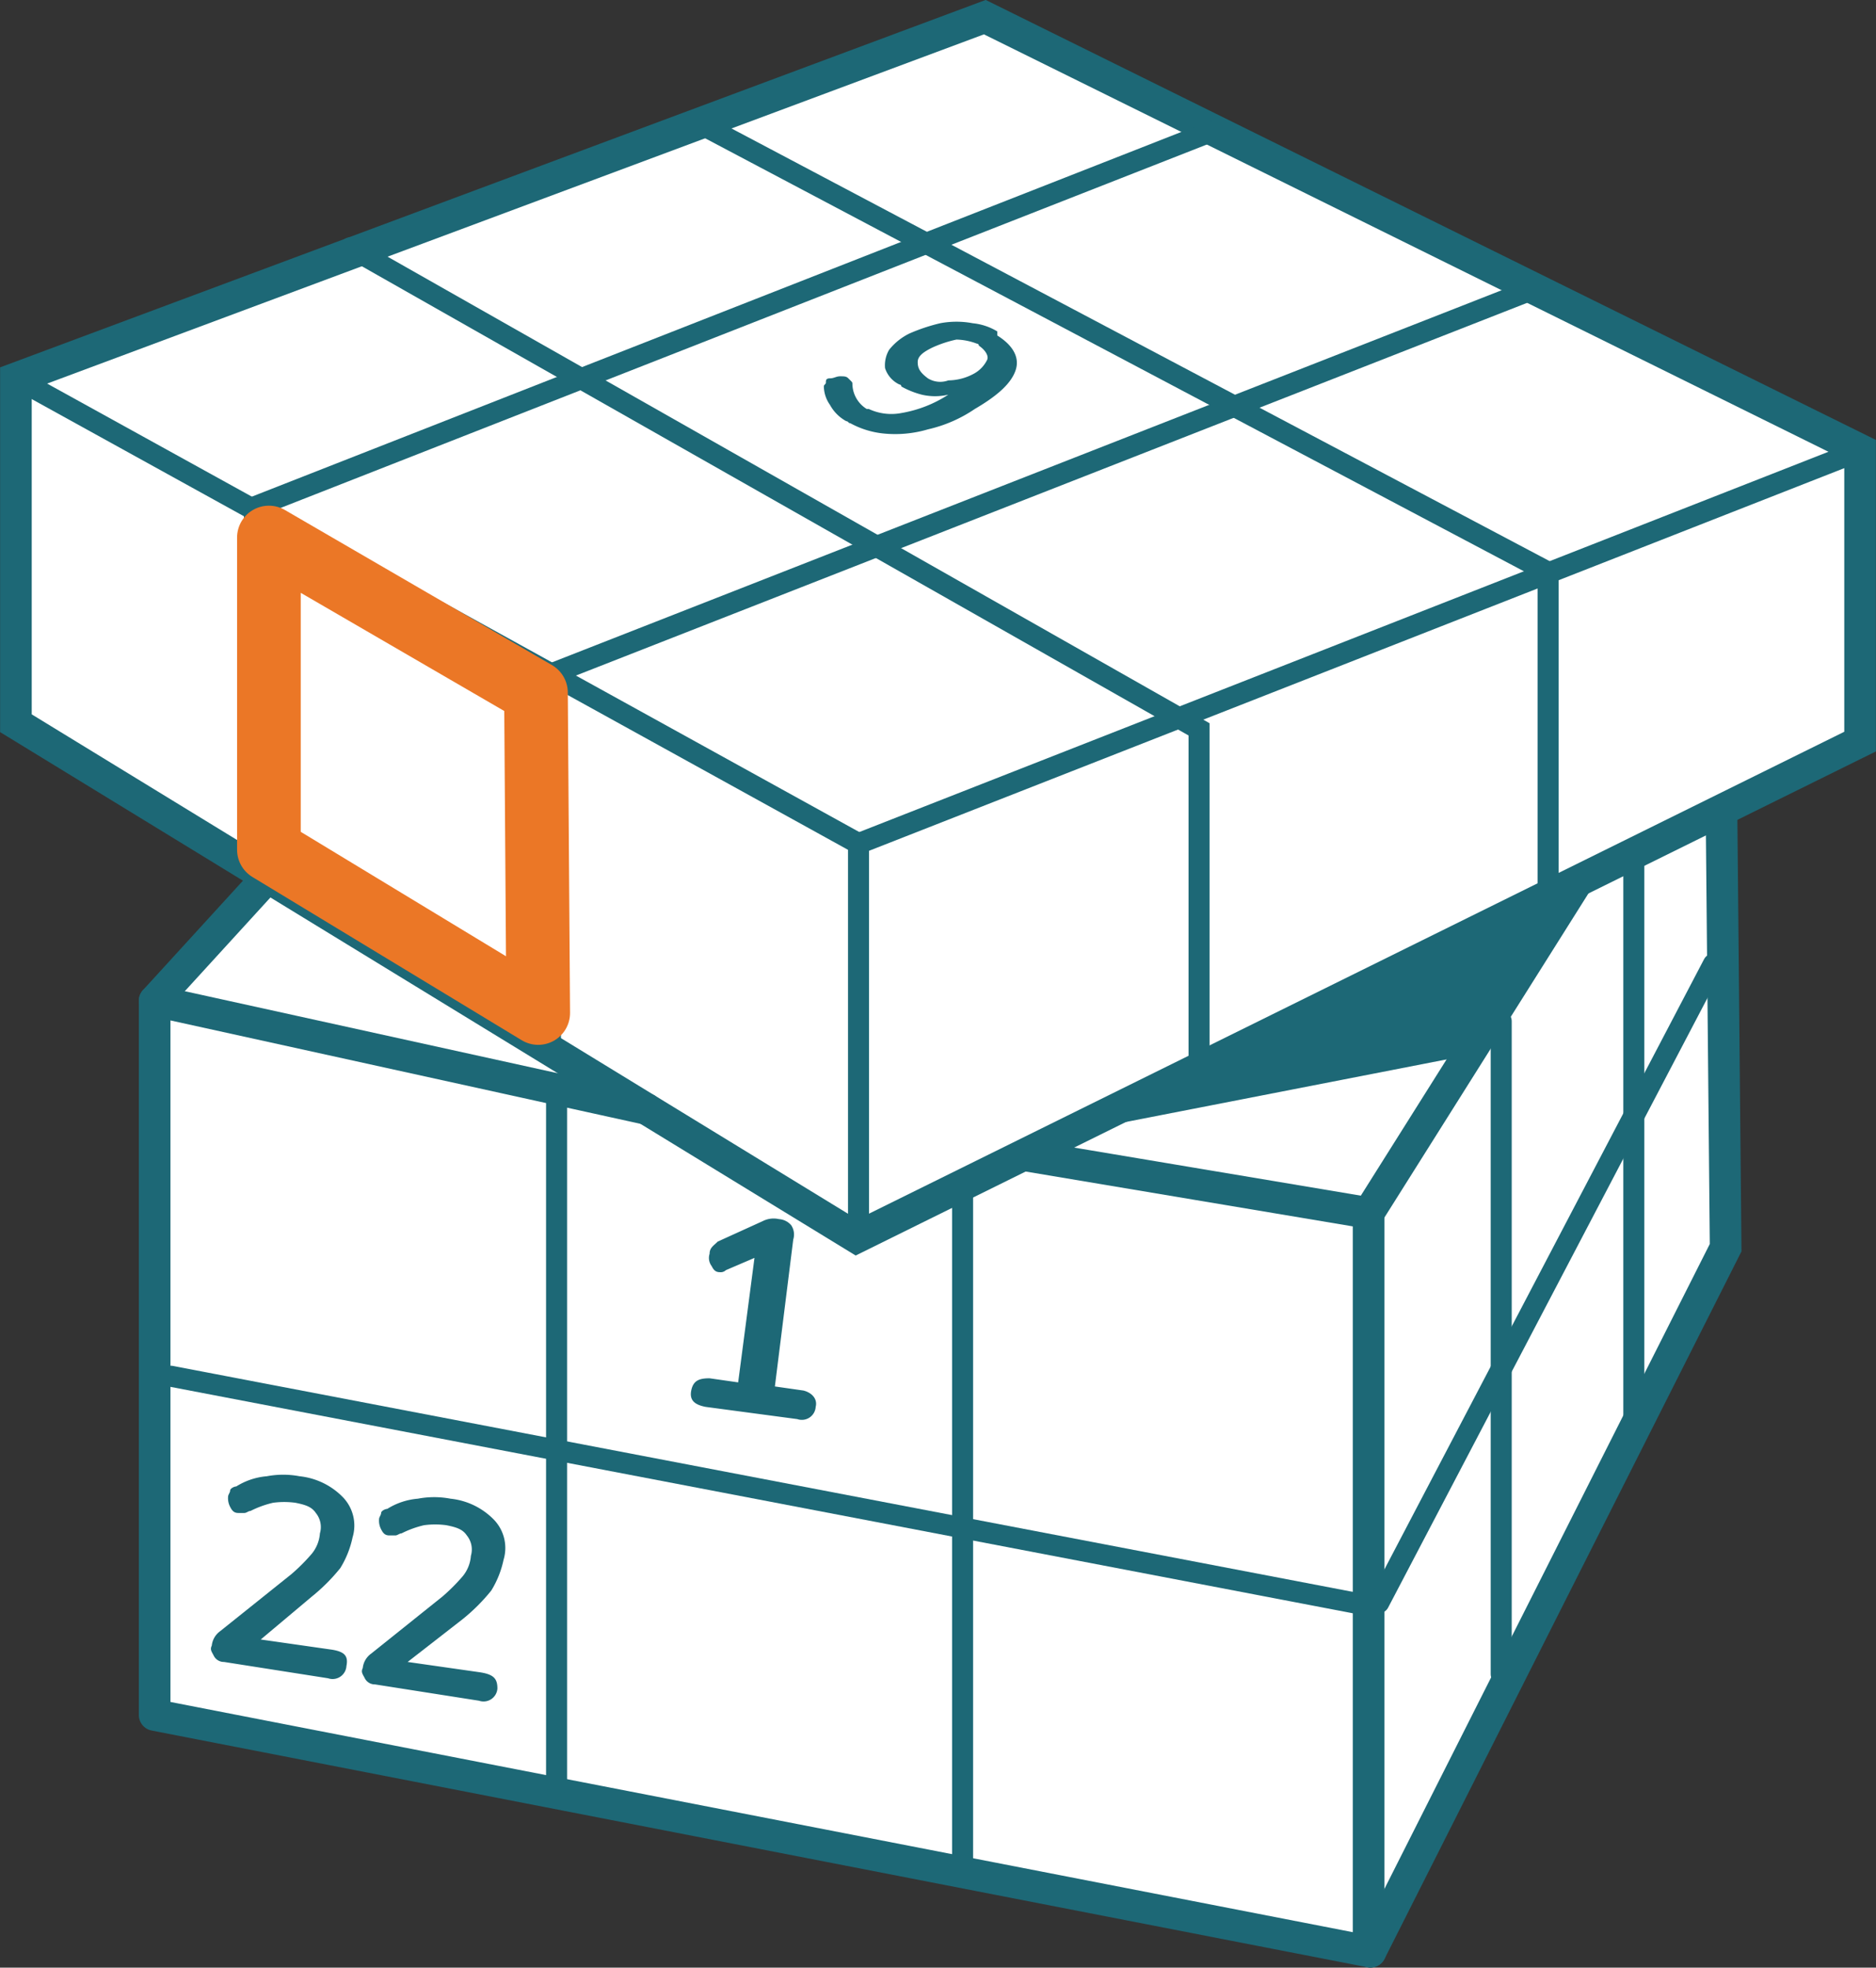
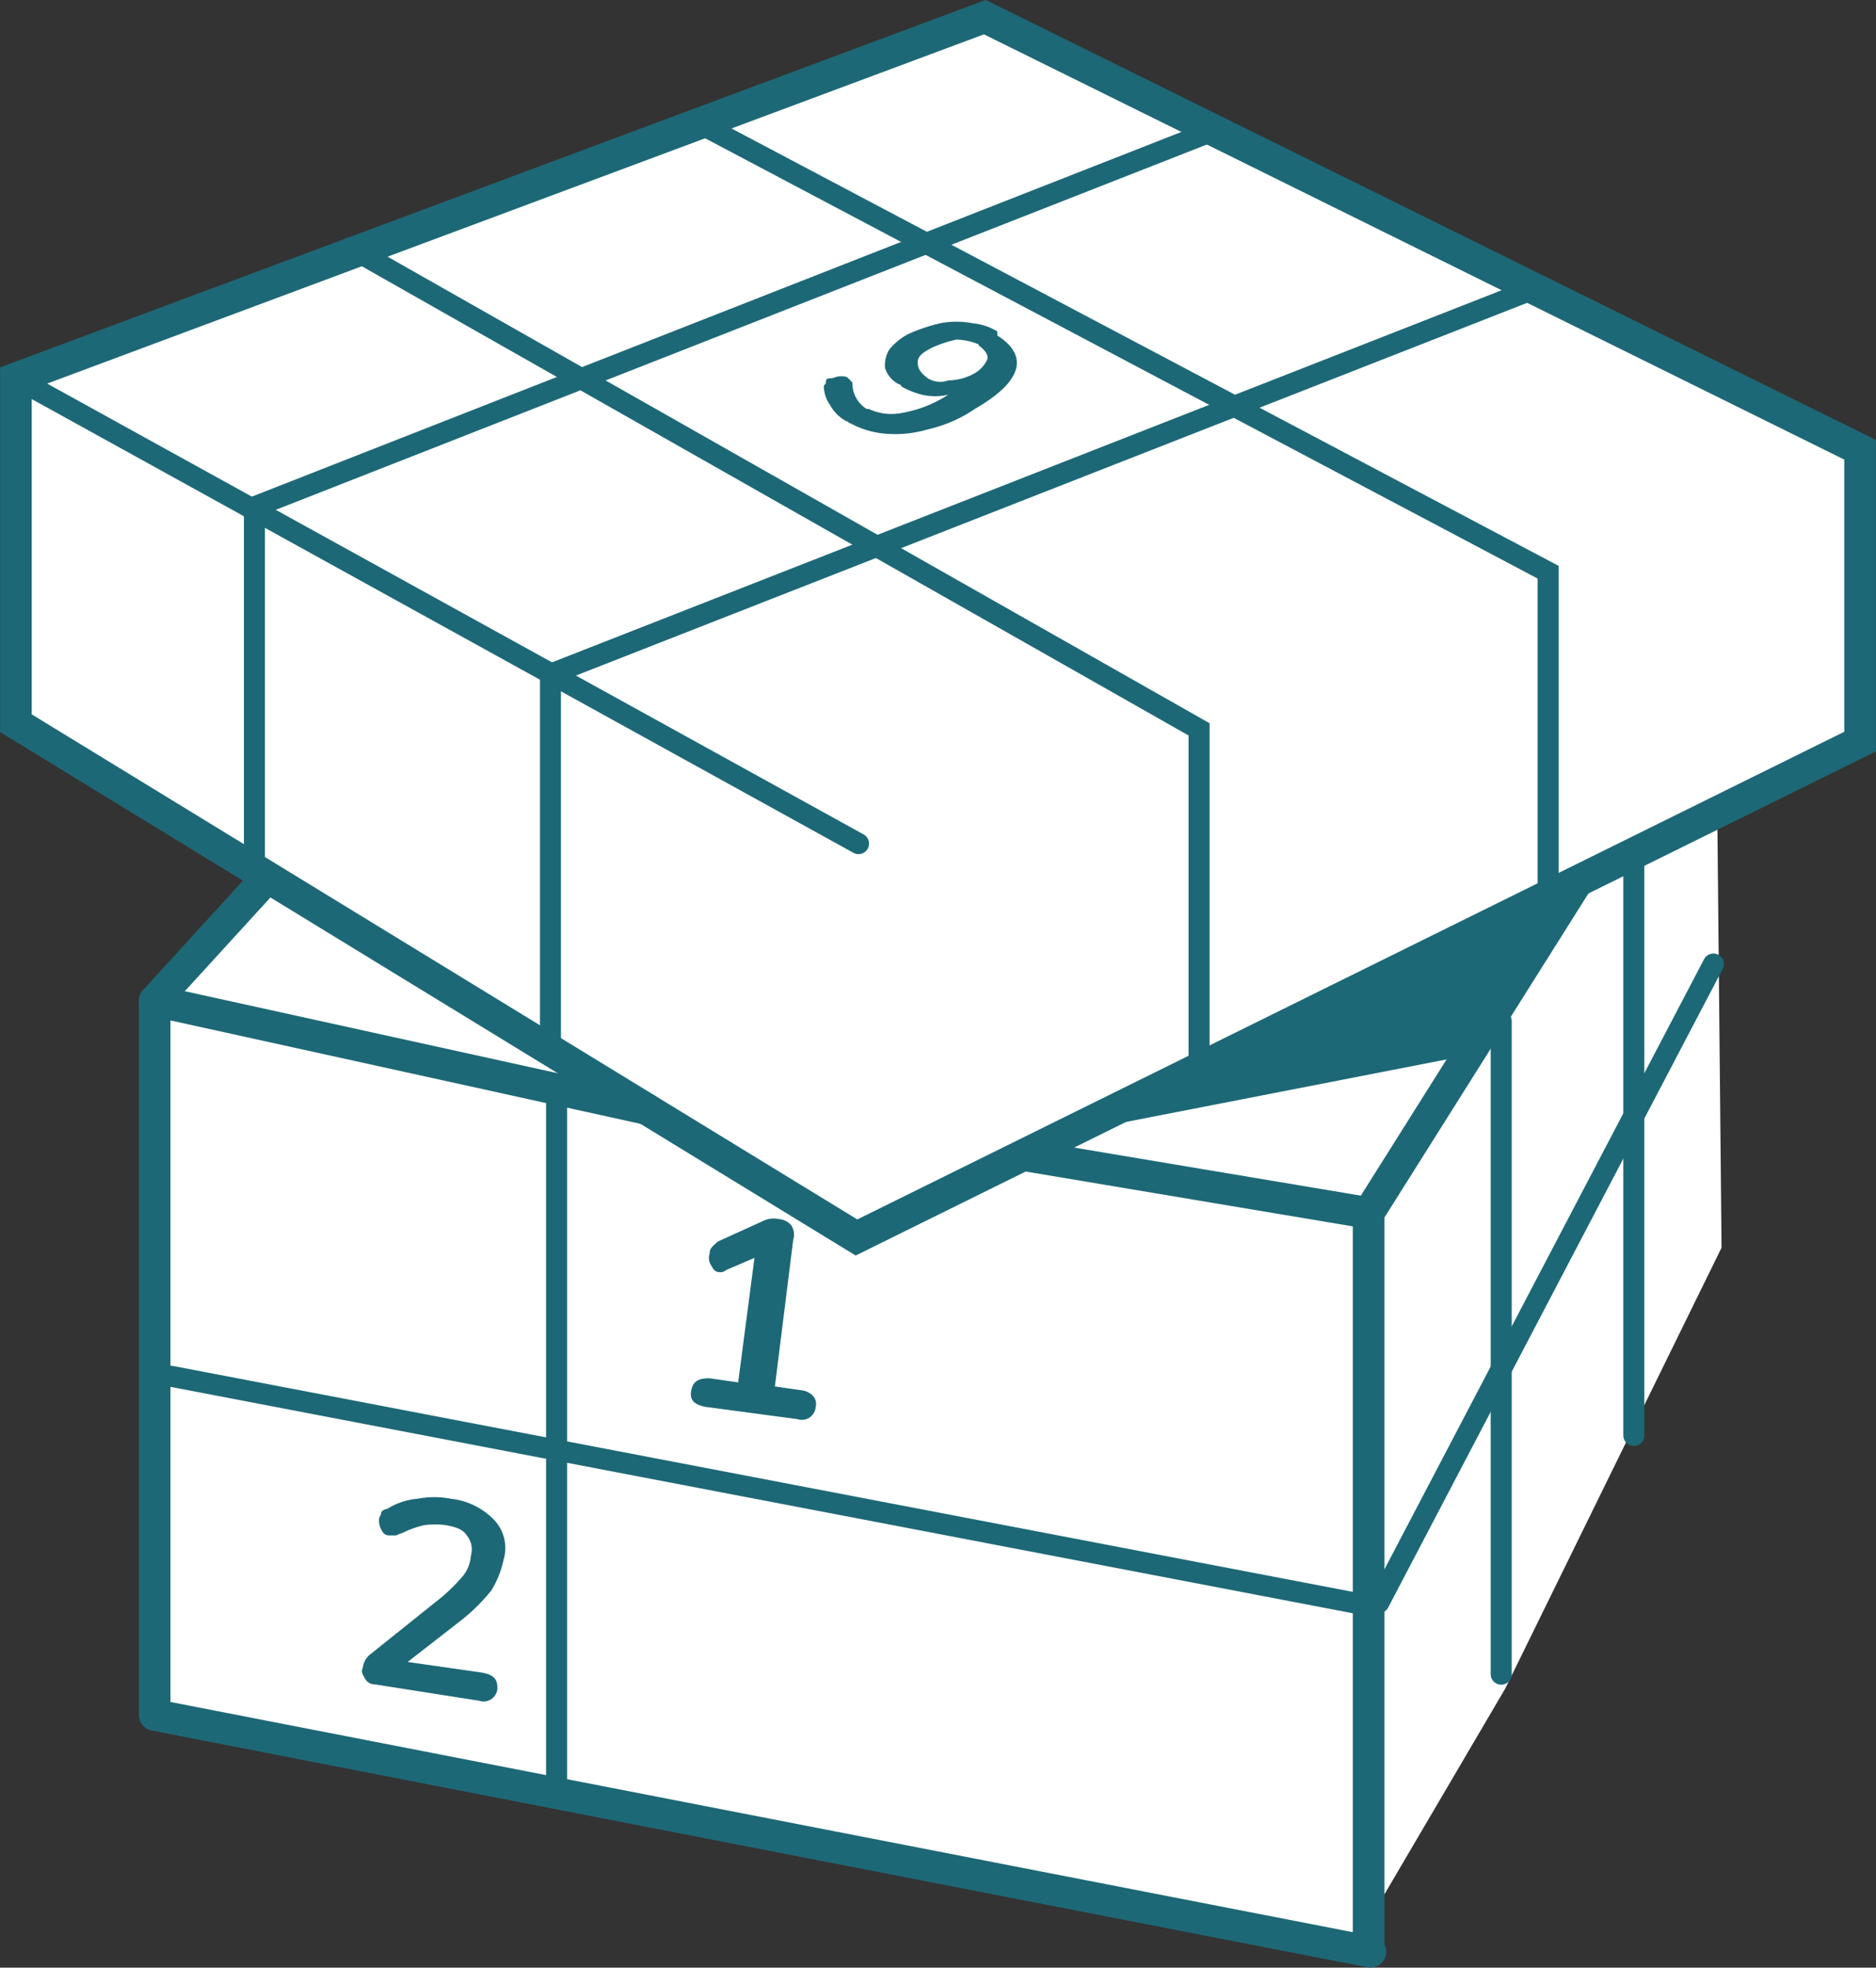
<svg xmlns="http://www.w3.org/2000/svg" id="Layer_1" data-name="Layer 1" viewBox="0 0 91.95 96.42">
  <rect x="0" y="0" width="91.95" height="96.42" fill="#333333" stroke="none" />
  <defs>
    <style>.cls-1{fill:#fff;}.cls-2,.cls-3,.cls-4,.cls-6{fill:none;stroke-linecap:round;}.cls-2,.cls-3,.cls-4{stroke:#1d6876;}.cls-2,.cls-6{stroke-linejoin:round;}.cls-2,.cls-4{stroke-width:1.55px;}.cls-3,.cls-4{stroke-miterlimit:10;}.cls-3{stroke-width:1.03px;}.cls-5{fill:#1d6876;}.cls-6{stroke:#eb7726;stroke-width:3.12px;}</style>
  </defs>
  <title>benefits_flexible_closing_date</title>
  <polygon class="cls-1" points="73.78 82.74 66.38 95.34 7.78 84.04 7.97 50.04 12.68 43.24 0.88 34.84 1.07 18.84 9.57 15.14 48.17 1.14 73.78 14.04 90.47 21.54 90.88 36.04 84.17 39.84 84.38 61.14 73.78 82.74" />
  <polyline class="cls-2" points="67.17 95.64 7.58 84.04 7.58 49.04 31.68 54.34" />
  <line class="cls-3" x1="66.88" y1="78.64" x2="8.38" y2="67.44" />
  <line class="cls-3" x1="66.98" y1="59.04" x2="66.98" y2="95.44" />
-   <line class="cls-3" x1="47.18" y1="58.44" x2="47.18" y2="91.54" />
  <line class="cls-3" x1="27.28" y1="87.54" x2="27.28" y2="53.44" />
-   <polyline class="cls-4" points="84.38 40.04 84.58 61.14 67.17 95.64" />
  <polyline class="cls-4" points="50.38 56.64 67.08 59.44 67.08 95.54" />
  <line class="cls-4" x1="77.28" y1="43.24" x2="67.08" y2="59.44" />
  <polygon class="cls-4" points="0.78 18.54 0.78 35.44 41.98 60.64 91.17 36.34 91.17 22.04 48.27 0.84 0.78 18.54" />
  <polyline class="cls-3" points="34.27 6.04 75.88 28.04 75.88 43.94" />
  <polyline class="cls-3" points="17.18 12.14 58.77 35.74 58.77 52.94" />
  <line class="cls-3" x1="0.78" y1="18.54" x2="42.08" y2="41.34" />
  <polyline class="cls-3" points="12.47 43.04 12.47 24.84 59.38 6.44" />
  <polyline class="cls-3" points="26.98 51.24 26.98 33.04 74.97 14.24" />
-   <polyline class="cls-3" points="42.08 59.84 42.08 41.34 91.28 22.04" />
  <line class="cls-4" x1="7.58" y1="49.04" x2="12.88" y2="43.24" />
  <line class="cls-3" x1="73.58" y1="50.04" x2="73.58" y2="82.04" />
  <line class="cls-3" x1="80.08" y1="42.14" x2="80.08" y2="70.34" />
  <line class="cls-3" x1="67.58" y1="78.54" x2="83.98" y2="47.24" />
  <path class="cls-5" d="M44.2,71.1a.68.68,0,0,1-.9.6l-4.5-.6c-.5-.1-.8-.3-.7-.8s.4-.6.9-.6l1.4.2.8-6.1-1.4.6a.37.37,0,0,1-.3.1c-.2,0-.3-.1-.4-.3a.66.66,0,0,1-.1-.6c0-.3.2-.4.4-.6l2.2-1a1.18,1.18,0,0,1,.8-.1.86.86,0,0,1,.6.3.82.82,0,0,1,.1.7l-.9,7.2,1.4.2C44,70.4,44.3,70.7,44.2,71.1Z" transform="translate(-4.22 -2.16)" />
  <path class="cls-5" d="M49.7,20.7h0c-.4-.3-.5-.5-.5-.8s.3-.5.7-.7a5.64,5.64,0,0,1,1.2-.4,3,3,0,0,1,1,.2.1.1,0,0,1,.1.1c.3.2.5.5.4.7s-.3.5-.7.7a2.66,2.66,0,0,1-1.2.3,1.15,1.15,0,0,1-1-.1m3.4-2.3a2.84,2.84,0,0,0-1.2-.4,4.29,4.29,0,0,0-1.6,0,8.8,8.8,0,0,0-1.5.5,2.9,2.9,0,0,0-1,.8,1.49,1.49,0,0,0-.2.9,1.34,1.34,0,0,0,.7.8.1.1,0,0,1,.1.1,4.18,4.18,0,0,0,1,.4,2.85,2.85,0,0,0,1.3,0,6.08,6.08,0,0,1-2.3.9,2.61,2.61,0,0,1-1.6-.2h-.1A1.47,1.47,0,0,1,46,21c0-.1,0-.1-.1-.2l-.1-.1h0c-.1-.1-.2-.1-.4-.1s-.3.1-.5.1-.2.1-.2.2-.1.1-.1.2a1.61,1.61,0,0,0,.3.9,2,2,0,0,0,.8.8c.1,0,.1.1.2.1a4.28,4.28,0,0,0,1.6.5,5.66,5.66,0,0,0,2.2-.2,6.71,6.71,0,0,0,2.3-1c1.2-.7,1.8-1.3,2-1.9s-.1-1.2-.9-1.7v-.2" transform="translate(-4.22 -2.16)" />
-   <path class="cls-5" d="M21.2,83.8a.68.68,0,0,1-.9.6l-5.1-.8a.55.55,0,0,1-.5-.3c-.1-.2-.2-.3-.1-.5a1,1,0,0,1,.4-.7l3.5-2.8a9.32,9.32,0,0,0,1-1,1.78,1.78,0,0,0,.4-1,1.09,1.09,0,0,0-.2-1c-.2-.3-.5-.4-1-.5a4.05,4.05,0,0,0-1.1,0,4.87,4.87,0,0,0-1.1.4c-.1,0-.2.1-.3.1h-.3c-.2,0-.3-.1-.4-.3a.9.9,0,0,1-.1-.5c0-.1.1-.2.1-.3s.2-.2.3-.2a3.33,3.33,0,0,1,1.5-.5,4.29,4.29,0,0,1,1.6,0,3.47,3.47,0,0,1,2.1,1,2,2,0,0,1,.5,2,4.71,4.71,0,0,1-.6,1.5,9.16,9.16,0,0,1-1.4,1.4L17,82.5l3.5.5C21.1,83.1,21.3,83.3,21.2,83.8Z" transform="translate(-4.22 -2.16)" />
  <path class="cls-5" d="M28.6,84.9a.68.68,0,0,1-.9.6l-5.1-.8a.55.55,0,0,1-.5-.3c-.1-.2-.2-.3-.1-.5a1,1,0,0,1,.4-.7l3.5-2.8a9.32,9.32,0,0,0,1-1,1.78,1.78,0,0,0,.4-1,1.09,1.09,0,0,0-.2-1c-.2-.3-.5-.4-1-.5a4.05,4.05,0,0,0-1.1,0,4.87,4.87,0,0,0-1.1.4c-.1,0-.2.1-.3.1h-.3c-.2,0-.3-.1-.4-.3a.9.9,0,0,1-.1-.5c0-.1.1-.2.1-.3s.2-.2.3-.2a3.33,3.33,0,0,1,1.5-.5,4.29,4.29,0,0,1,1.6,0,3.47,3.47,0,0,1,2.1,1,2,2,0,0,1,.5,2,4.71,4.71,0,0,1-.6,1.5,9.16,9.16,0,0,1-1.4,1.4l-2.7,2.1,3.5.5C28.4,84.2,28.6,84.4,28.6,84.9Z" transform="translate(-4.22 -2.16)" />
  <polyline class="cls-5" points="51.67 55.14 77.88 42.64 71.28 51.84 50.77 55.84" />
  <path class="cls-6" d="M32.3,73.8" transform="translate(-4.22 -2.16)" />
-   <polygon class="cls-6" points="13.18 26.34 13.18 41.64 26.38 49.64 26.27 33.94 13.18 26.34" />
  <path class="cls-1" d="M11.8,86.2" transform="translate(-4.22 -2.16)" />
</svg>